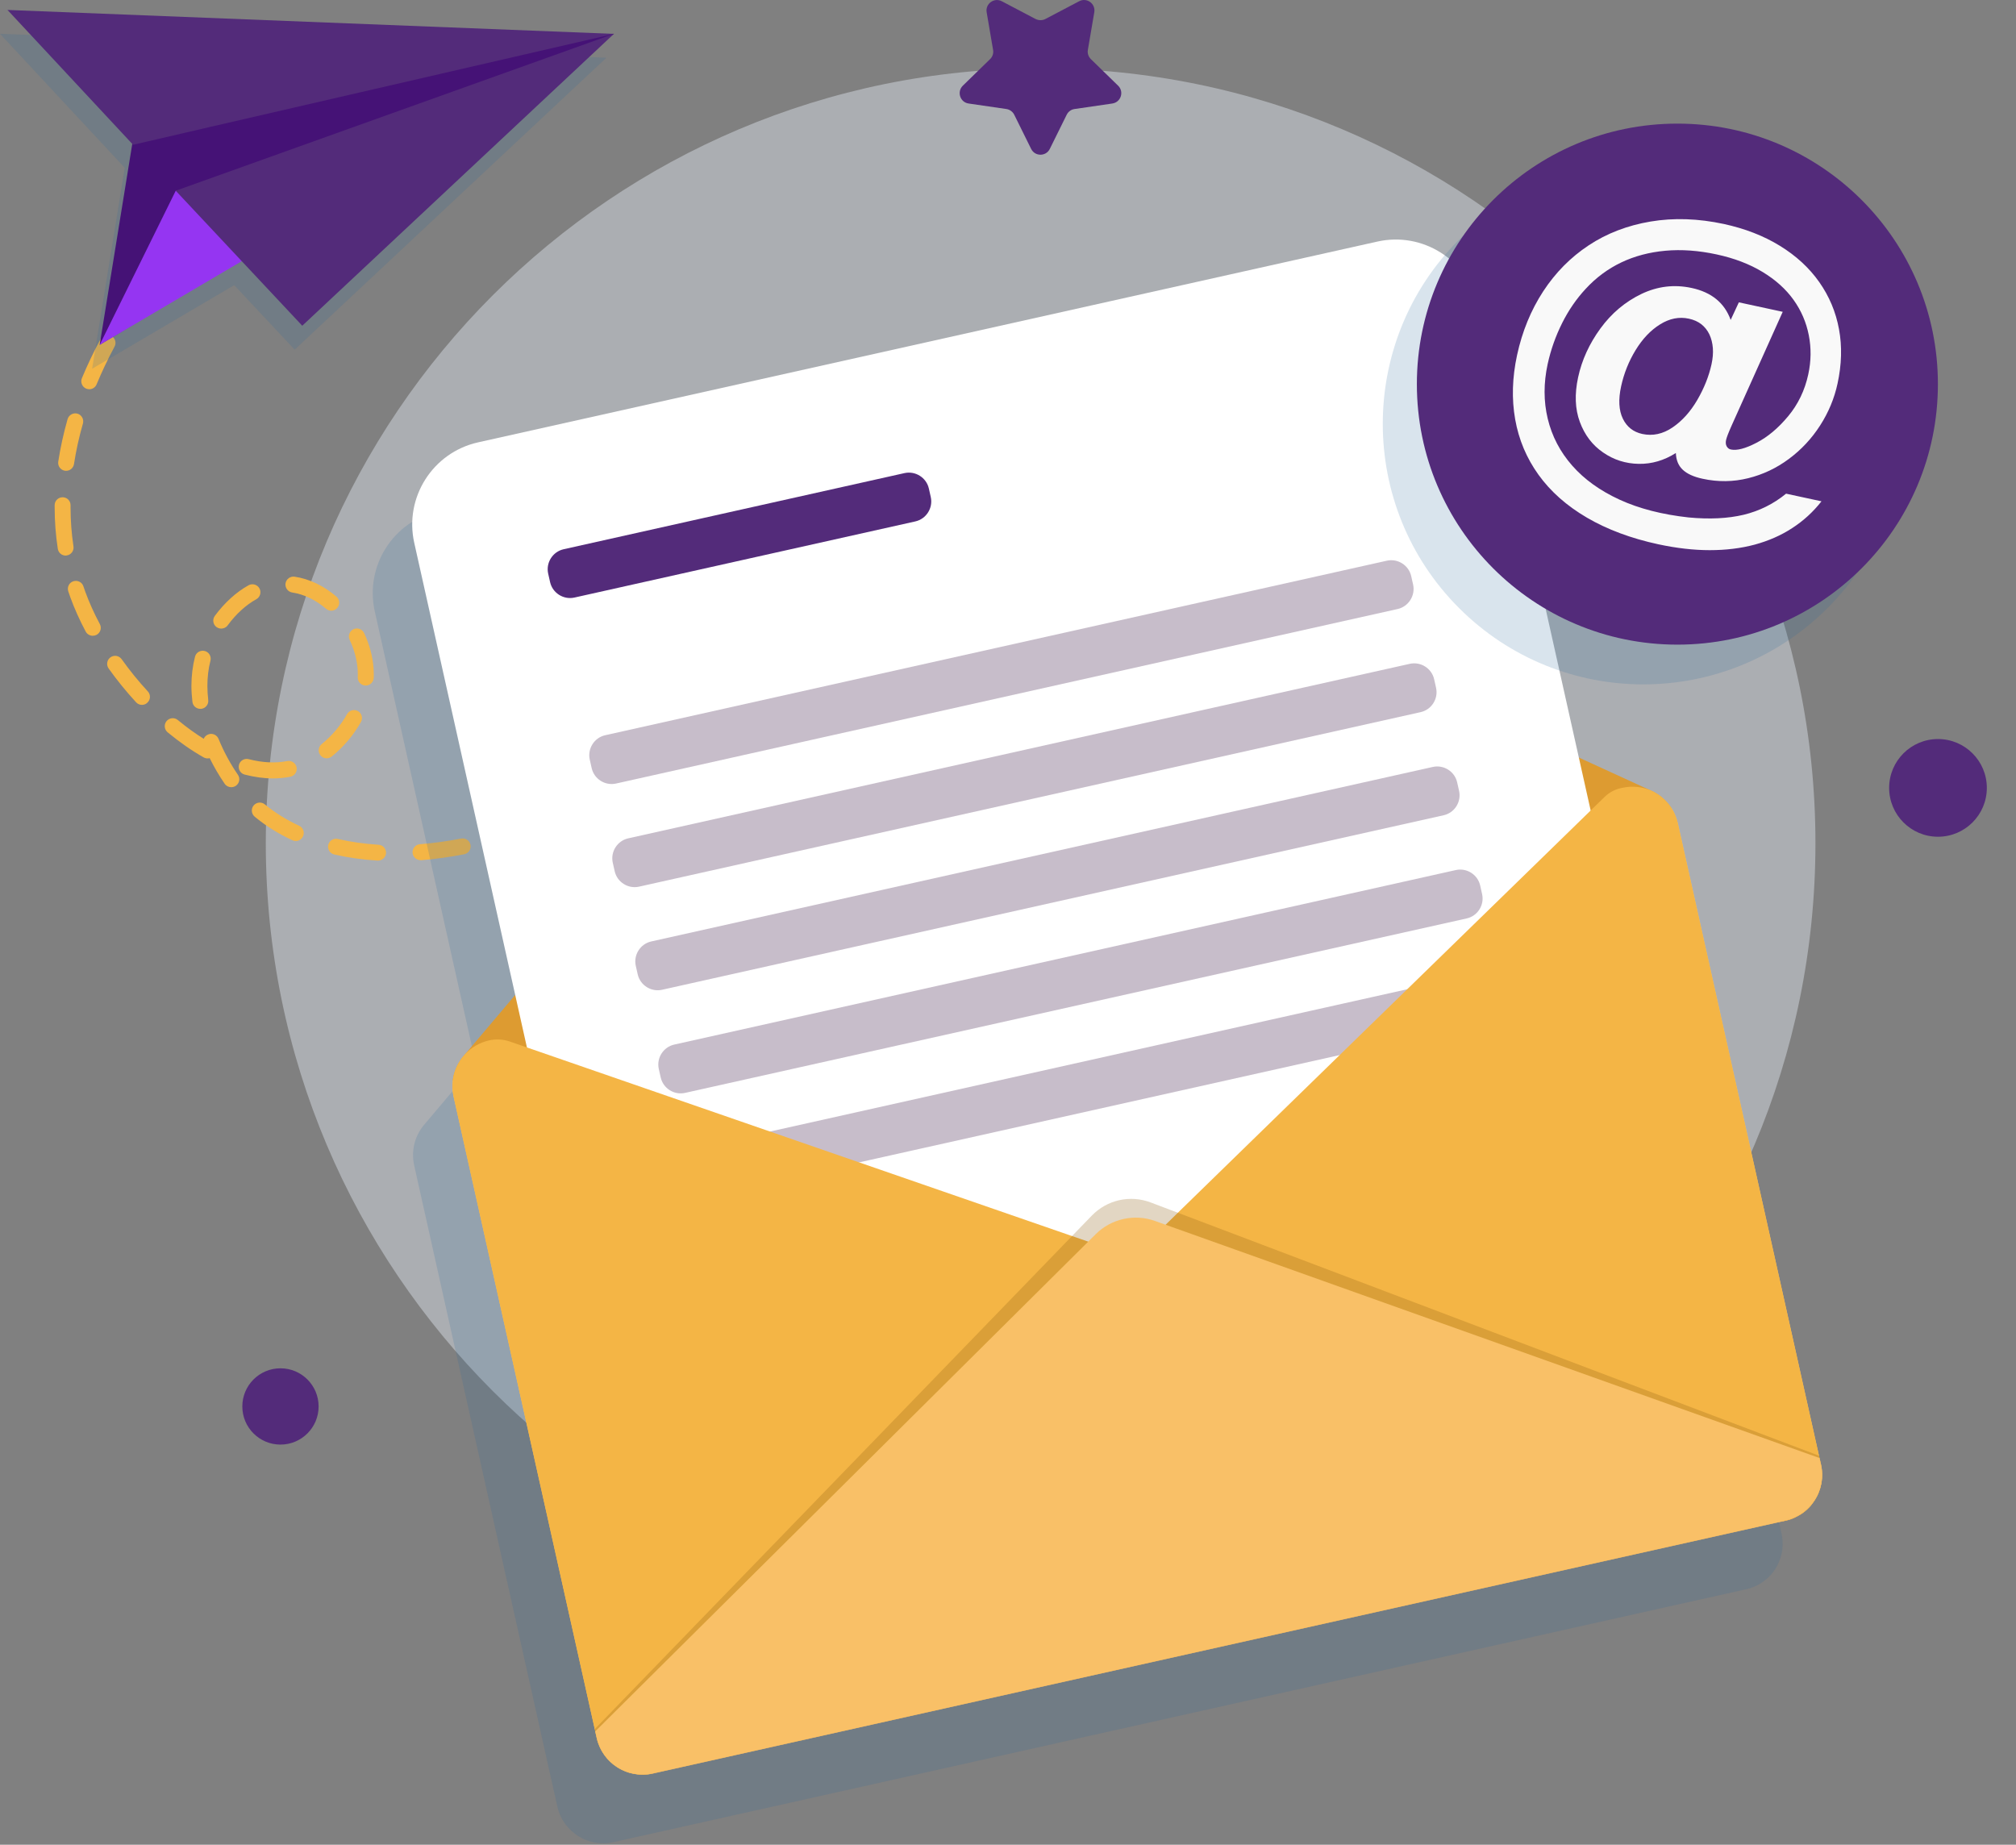
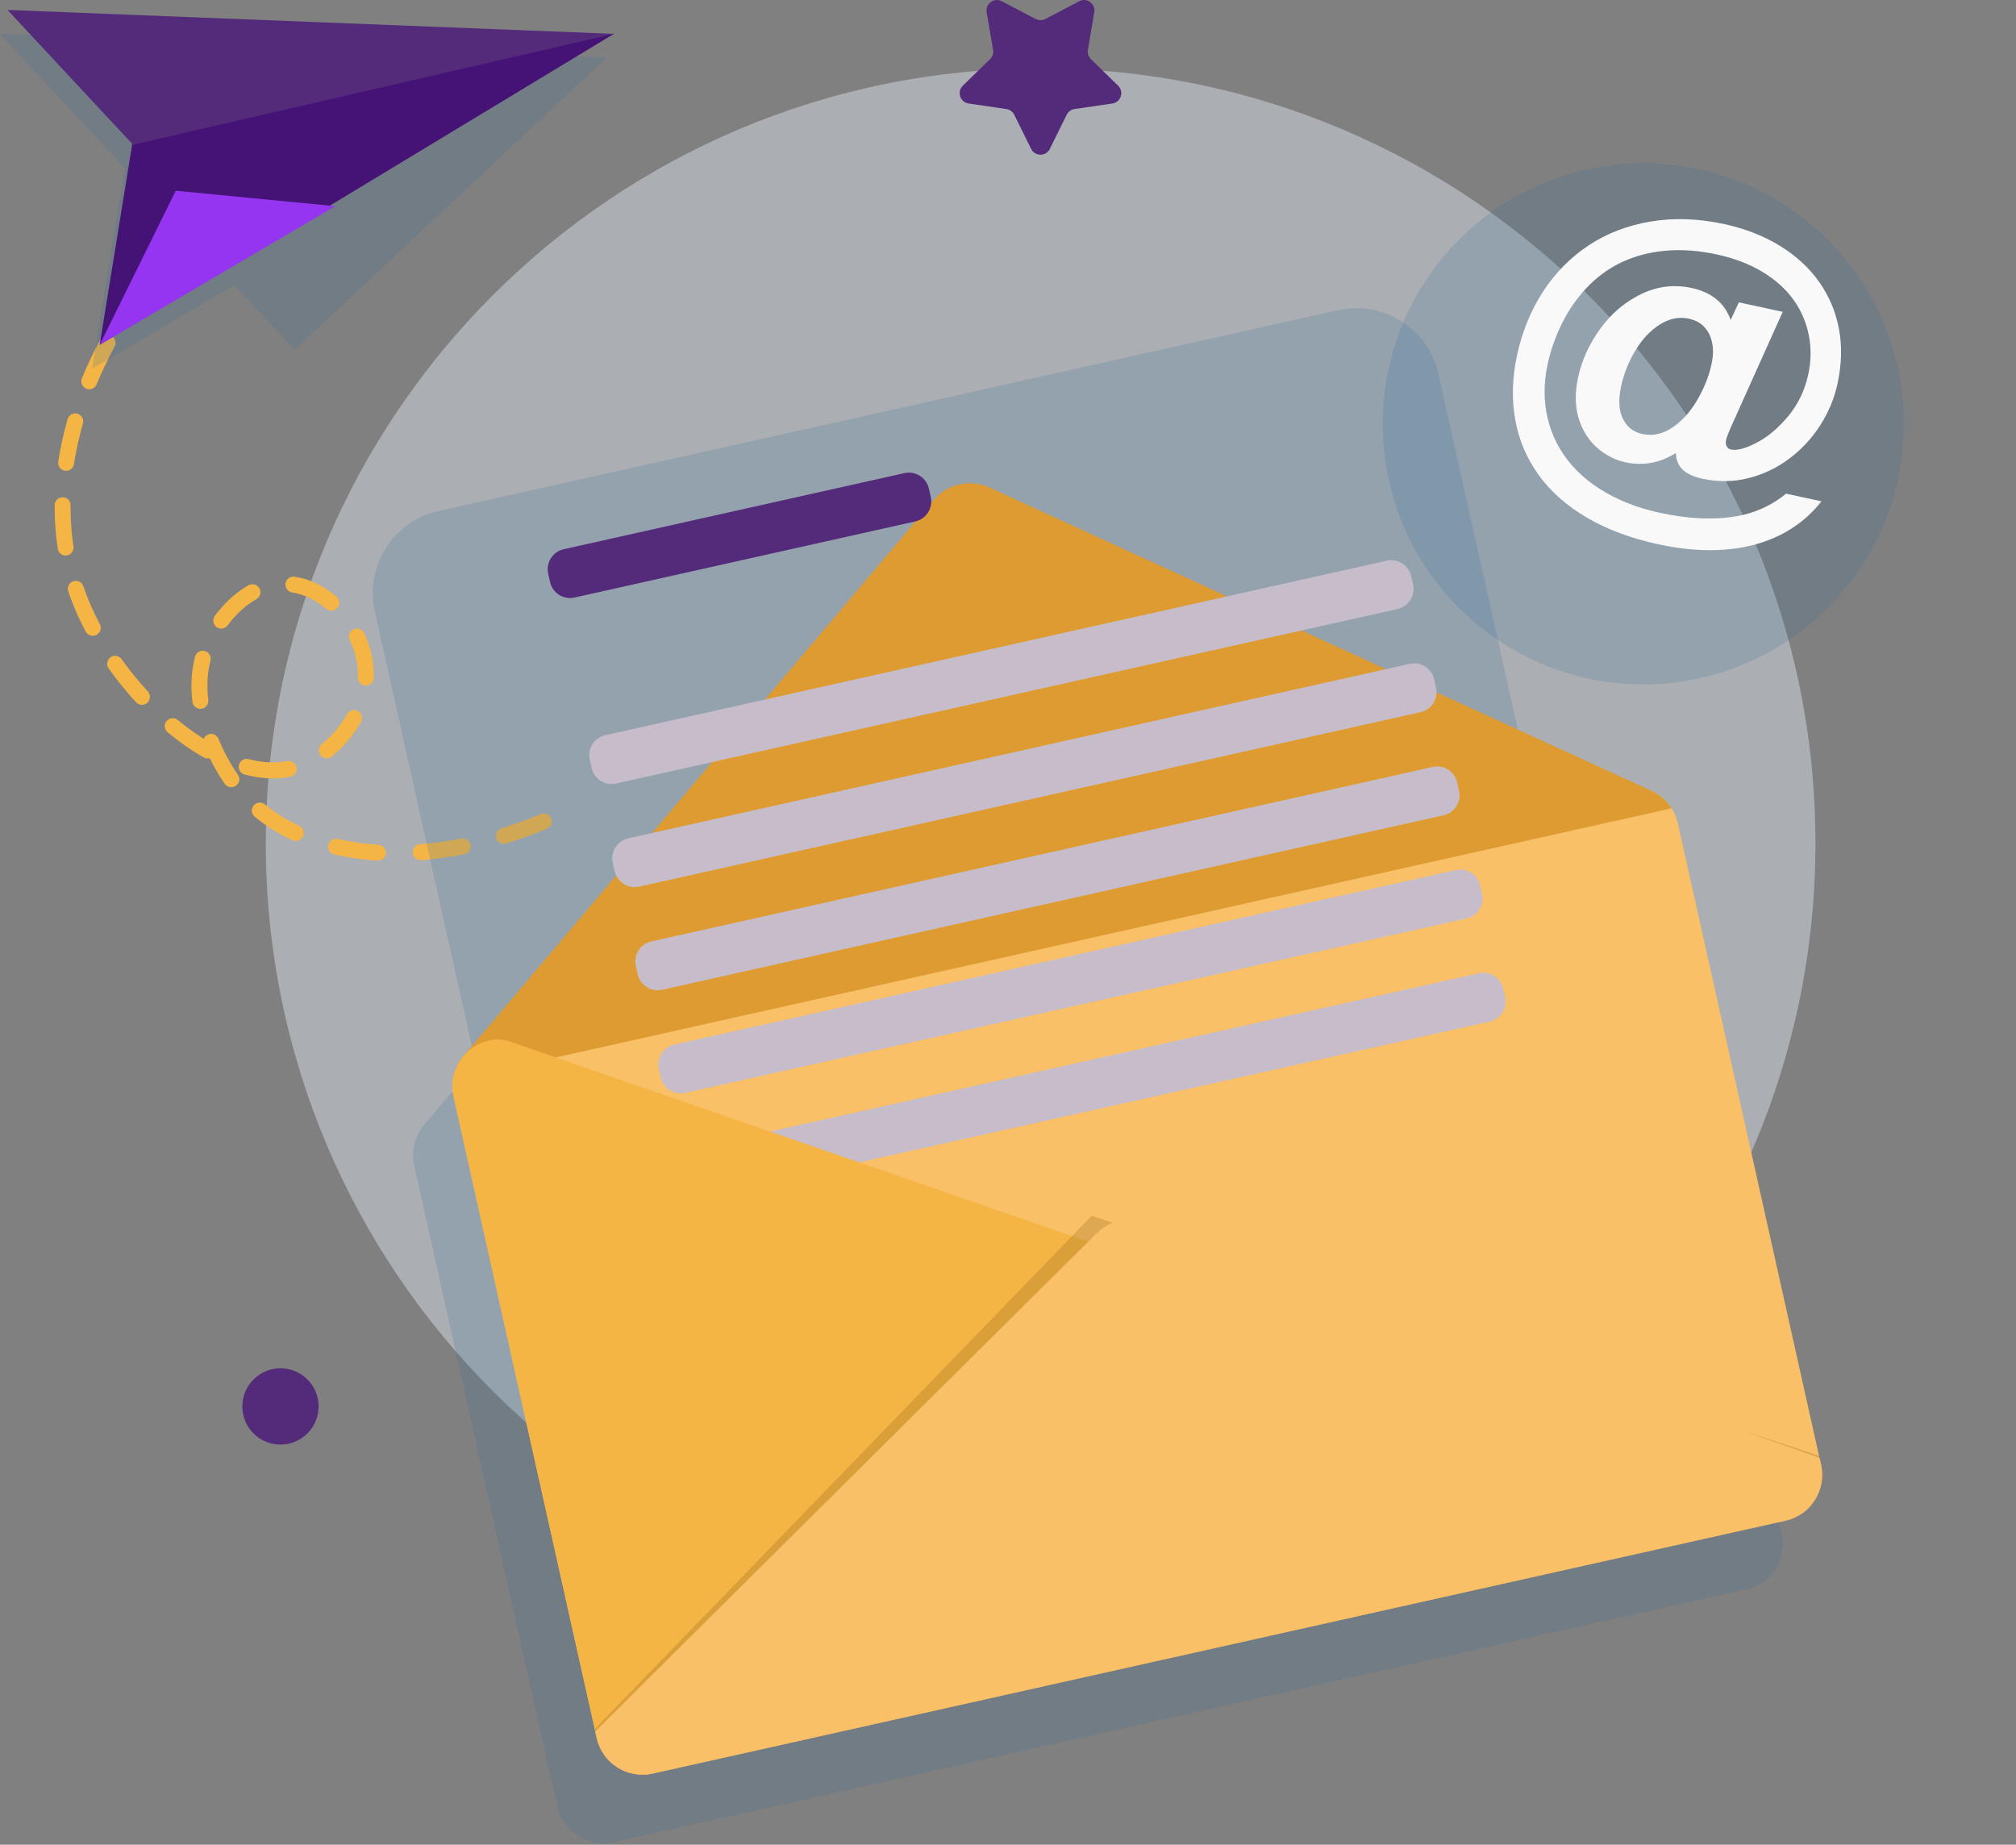
<svg xmlns="http://www.w3.org/2000/svg" width="259" height="237" viewBox="0 0 259 237" fill="none">
  <rect x="0" y="0" width="259" height="237" fill="#808080" stroke="none" />
  <path d="M36.032 185.594C38.739 185.594 40.933 183.4 40.933 180.694C40.933 177.987 38.739 175.793 36.032 175.793C33.326 175.793 31.132 177.987 31.132 180.694C31.132 183.4 33.326 185.594 36.032 185.594Z" fill="#532B7A" />
-   <path d="M248.978 107.5C252.443 107.5 255.253 104.69 255.253 101.224C255.253 97.758 252.443 94.949 248.978 94.949C245.512 94.949 242.702 97.758 242.702 101.224C242.702 104.69 245.512 107.5 248.978 107.5Z" fill="#532B7A" />
  <path opacity="0.4" d="M133.69 207.869C188.666 207.869 233.234 163.301 233.234 108.325C233.234 53.349 188.666 8.781 133.69 8.781C78.714 8.781 34.147 53.349 34.147 108.325C34.147 163.301 78.714 207.869 133.69 207.869Z" fill="#ECF3FE" />
  <path d="M48.564 110.564C48.545 110.564 48.525 110.564 48.505 110.564C46.571 110.446 44.695 110.181 42.937 109.778C42.387 109.651 42.043 109.101 42.171 108.551C42.299 108.001 42.849 107.657 43.399 107.785C45.049 108.168 46.816 108.413 48.633 108.531C49.203 108.561 49.625 109.052 49.596 109.611C49.556 110.142 49.105 110.564 48.564 110.564ZM54.025 110.505C53.494 110.505 53.043 110.093 53.003 109.562C52.964 109.003 53.386 108.502 53.946 108.462C55.675 108.325 57.452 108.079 59.24 107.736C59.809 107.628 60.33 107.991 60.448 108.541C60.556 109.101 60.192 109.631 59.642 109.749C57.786 110.112 55.92 110.368 54.113 110.515C54.074 110.505 54.054 110.505 54.025 110.505ZM64.729 108.423C64.287 108.423 63.885 108.138 63.747 107.696C63.58 107.156 63.885 106.587 64.425 106.42C66.104 105.899 67.803 105.28 69.463 104.583C69.993 104.367 70.583 104.613 70.808 105.133C71.025 105.654 70.779 106.253 70.258 106.469C68.53 107.196 66.772 107.834 65.034 108.364C64.926 108.403 64.828 108.423 64.729 108.423ZM37.997 108.05C37.85 108.05 37.703 108.02 37.565 107.952C35.778 107.127 34.148 106.105 32.724 104.927C32.291 104.564 32.223 103.925 32.586 103.483C32.949 103.051 33.588 102.982 34.03 103.346C35.326 104.416 36.799 105.33 38.429 106.086C38.94 106.321 39.166 106.93 38.93 107.441C38.753 107.834 38.38 108.05 37.997 108.05ZM29.709 101.136C29.384 101.136 29.06 100.979 28.864 100.694C28.157 99.663 27.499 98.543 26.939 97.404C26.684 97.473 26.409 97.444 26.163 97.306C24.621 96.432 23.06 95.342 21.538 94.085C21.105 93.721 21.037 93.083 21.4 92.641C21.764 92.209 22.402 92.14 22.844 92.504C23.944 93.417 25.063 94.222 26.173 94.919C26.271 94.674 26.468 94.468 26.743 94.36C27.263 94.144 27.862 94.399 28.078 94.929C28.726 96.52 29.581 98.111 30.563 99.535C30.887 99.997 30.769 100.635 30.298 100.959C30.111 101.077 29.915 101.136 29.709 101.136ZM35.071 100.007C33.912 100.007 32.694 99.84 31.437 99.516C30.887 99.378 30.563 98.818 30.7 98.268C30.838 97.718 31.398 97.394 31.948 97.532C33.725 97.993 35.404 98.072 36.897 97.777C37.457 97.669 37.987 98.033 38.105 98.583C38.213 99.142 37.85 99.673 37.3 99.791C36.593 99.928 35.837 100.007 35.071 100.007ZM41.965 97.424C41.67 97.424 41.366 97.296 41.169 97.041C40.816 96.599 40.885 95.96 41.327 95.597C42.652 94.527 43.772 93.201 44.587 91.747C44.862 91.256 45.49 91.08 45.981 91.355C46.473 91.629 46.649 92.258 46.374 92.749C45.441 94.428 44.145 95.96 42.613 97.198C42.417 97.345 42.191 97.424 41.965 97.424ZM25.731 91.07C25.22 91.07 24.778 90.687 24.72 90.166C24.641 89.479 24.592 88.791 24.592 88.124C24.592 86.827 24.749 85.56 25.053 84.372C25.191 83.822 25.751 83.498 26.301 83.635C26.851 83.773 27.175 84.333 27.037 84.883C26.772 85.914 26.644 87.004 26.644 88.124C26.644 88.713 26.684 89.322 26.752 89.931C26.821 90.49 26.419 91.001 25.859 91.07C25.81 91.07 25.77 91.07 25.731 91.07ZM18.238 90.559C17.963 90.559 17.688 90.451 17.482 90.225C16.224 88.86 15.036 87.397 13.956 85.884C13.632 85.423 13.73 84.784 14.192 84.451C14.653 84.117 15.292 84.225 15.626 84.686C16.657 86.13 17.786 87.525 18.994 88.831C19.377 89.243 19.348 89.891 18.935 90.274C18.739 90.471 18.483 90.559 18.238 90.559ZM46.983 88.074C46.973 88.074 46.954 88.074 46.944 88.074C46.374 88.055 45.942 87.574 45.962 87.014C45.972 86.896 45.972 86.778 45.972 86.66C45.972 86.454 45.962 86.248 45.952 86.032C45.864 84.775 45.51 83.449 44.921 82.202C44.685 81.691 44.901 81.082 45.412 80.837C45.923 80.601 46.532 80.817 46.777 81.328C47.474 82.811 47.897 84.382 47.995 85.894C48.014 86.15 48.024 86.405 48.024 86.66C48.024 86.808 48.024 86.955 48.014 87.092C47.985 87.642 47.523 88.074 46.983 88.074ZM11.913 81.681C11.55 81.681 11.196 81.485 11.01 81.141C10.224 79.658 9.556 78.175 9.026 76.712C8.938 76.466 8.849 76.221 8.771 75.975C8.594 75.435 8.879 74.856 9.419 74.679C9.959 74.502 10.538 74.787 10.715 75.327C10.794 75.553 10.872 75.779 10.951 76.005C11.452 77.38 12.08 78.784 12.827 80.178C13.092 80.679 12.905 81.298 12.404 81.563C12.237 81.642 12.07 81.681 11.913 81.681ZM28.422 80.758C28.206 80.758 28 80.689 27.813 80.561C27.361 80.228 27.263 79.589 27.597 79.128C28.854 77.429 30.357 76.064 31.938 75.19C32.429 74.915 33.057 75.101 33.332 75.592C33.607 76.083 33.421 76.712 32.93 76.987C31.594 77.723 30.327 78.882 29.247 80.346C29.05 80.62 28.736 80.758 28.422 80.758ZM42.564 78.46C42.328 78.46 42.093 78.381 41.896 78.214C40.56 77.075 39.058 76.348 37.545 76.123C36.986 76.034 36.603 75.514 36.681 74.954C36.77 74.394 37.29 74.011 37.85 74.09C39.745 74.374 41.602 75.258 43.222 76.653C43.654 77.016 43.703 77.664 43.33 78.097C43.143 78.332 42.858 78.46 42.564 78.46ZM8.437 71.379C7.936 71.379 7.504 71.016 7.425 70.505C7.16 68.777 7.022 66.989 7.022 65.192V64.897C7.022 64.338 7.484 63.886 8.044 63.886H8.054C8.623 63.886 9.075 64.357 9.065 64.917V65.192C9.065 66.881 9.193 68.57 9.438 70.191C9.527 70.751 9.144 71.271 8.584 71.359C8.545 71.369 8.486 71.379 8.437 71.379ZM8.496 60.488C8.446 60.488 8.388 60.488 8.338 60.478C7.779 60.39 7.396 59.869 7.484 59.309C7.759 57.512 8.162 55.676 8.682 53.849C8.839 53.309 9.409 52.995 9.949 53.142C10.489 53.299 10.803 53.869 10.656 54.409C10.155 56.147 9.772 57.895 9.507 59.614C9.429 60.124 8.996 60.488 8.496 60.488ZM11.471 50.009C11.344 50.009 11.206 49.98 11.078 49.931C10.558 49.714 10.303 49.115 10.519 48.595C11.216 46.916 12.021 45.226 12.915 43.567C13.18 43.066 13.799 42.879 14.3 43.154C14.8 43.419 14.987 44.048 14.712 44.539C13.858 46.13 13.082 47.76 12.414 49.371C12.257 49.764 11.874 50.009 11.471 50.009ZM16.637 40.395C16.441 40.395 16.244 40.336 16.067 40.227C15.596 39.913 15.468 39.275 15.783 38.803C16.794 37.281 17.894 35.779 19.053 34.315C19.407 33.873 20.045 33.795 20.497 34.148C20.939 34.502 21.017 35.15 20.663 35.592C19.544 37.006 18.474 38.46 17.501 39.933C17.295 40.237 16.961 40.395 16.637 40.395ZM23.423 31.85C23.168 31.85 22.922 31.762 22.726 31.575C22.313 31.192 22.294 30.544 22.677 30.132C23.6 29.15 24.572 28.158 25.564 27.205C25.977 26.812 26.625 26.832 27.008 27.235C27.401 27.647 27.381 28.295 26.978 28.678C26.006 29.602 25.063 30.564 24.17 31.517C23.973 31.733 23.698 31.85 23.423 31.85Z" fill="#F4B545" />
  <path opacity="0.18" d="M229.011 198.214C229.011 198.205 229.011 198.195 229.011 198.195C229.011 198.185 229.011 198.165 229.011 198.165C229.011 198.097 229.011 198.018 229.001 197.949C228.991 197.871 228.991 197.802 228.982 197.723C228.982 197.694 228.982 197.665 228.972 197.625C228.972 197.606 228.972 197.586 228.962 197.566C228.952 197.517 228.952 197.468 228.942 197.429C228.933 197.38 228.933 197.331 228.923 197.282C228.903 197.173 228.883 197.075 228.864 196.977L228.805 196.722L228.618 195.867L210.479 114.62C210.46 114.522 210.43 114.414 210.401 114.315C210.381 114.247 210.361 114.168 210.342 114.099C210.322 114.011 210.293 113.932 210.253 113.844C210.224 113.775 210.204 113.707 210.175 113.638C210.145 113.569 210.116 113.5 210.086 113.432C210.047 113.343 210.008 113.265 209.969 113.176C209.88 113.009 209.792 112.833 209.684 112.675C209.684 112.666 209.674 112.666 209.674 112.666C209.605 112.567 209.536 112.469 209.468 112.371C209.212 112.017 208.918 111.693 208.594 111.409C208.515 111.34 208.437 111.271 208.358 111.202C208.171 111.055 207.985 110.917 207.788 110.8C207.72 110.76 207.661 110.721 207.592 110.682C207.504 110.633 207.415 110.584 207.327 110.534C207.317 110.525 207.297 110.525 207.278 110.515L206.924 110.348C206.924 110.348 206.924 110.338 206.924 110.348L197.771 106.154L184.798 48.045C183.502 42.221 177.717 38.548 171.893 39.854L56.342 65.653C50.518 66.95 46.845 72.734 48.151 78.558L61.125 136.658L54.623 144.347L54.368 144.652C54.358 144.662 54.348 144.681 54.339 144.691C53.681 145.536 53.248 146.547 53.111 147.628C53.023 148.305 53.052 149.012 53.209 149.719L71.496 231.615L71.545 231.821L71.603 232.077C71.633 232.234 71.672 232.371 71.721 232.518C71.731 232.548 71.741 232.587 71.751 232.617C71.761 232.646 71.77 232.666 71.77 232.695C71.78 232.705 71.78 232.725 71.78 232.735C71.79 232.744 71.79 232.764 71.8 232.774C71.829 232.862 71.859 232.951 71.898 233.039C71.908 233.049 71.908 233.068 71.918 233.088C71.928 233.118 71.947 233.157 71.967 233.186C71.987 233.226 71.996 233.255 72.016 233.294C72.026 233.314 72.036 233.334 72.045 233.353C72.055 233.373 72.065 233.383 72.065 233.402C72.114 233.491 72.153 233.589 72.203 233.677C72.212 233.697 72.222 233.717 72.232 233.736C72.252 233.776 72.271 233.815 72.301 233.844C72.32 233.884 72.35 233.923 72.37 233.962C72.428 234.051 72.487 234.149 72.546 234.237L72.556 234.247C72.595 234.306 72.644 234.365 72.694 234.424C72.713 234.453 72.733 234.483 72.752 234.502C72.811 234.581 72.88 234.659 72.939 234.728C72.949 234.738 72.959 234.748 72.969 234.758C72.978 234.777 72.998 234.787 73.008 234.807C73.047 234.846 73.086 234.895 73.126 234.934C73.145 234.954 73.165 234.964 73.185 234.984C73.263 235.062 73.332 235.141 73.41 235.209C73.43 235.229 73.44 235.239 73.46 235.258C73.538 235.327 73.617 235.396 73.705 235.465C73.744 235.494 73.784 235.533 73.823 235.563C73.882 235.612 73.941 235.651 74 235.7C74.019 235.72 74.049 235.73 74.078 235.75C74.196 235.828 74.314 235.907 74.432 235.975C74.471 235.995 74.51 236.025 74.55 236.044C74.599 236.074 74.648 236.103 74.697 236.123C74.894 236.221 75.09 236.319 75.296 236.398C75.326 236.408 75.365 236.417 75.404 236.437C75.453 236.457 75.502 236.476 75.561 236.496C75.64 236.525 75.728 236.555 75.807 236.574C75.866 236.594 75.915 236.604 75.974 236.614C76.033 236.633 76.101 236.643 76.16 236.663C76.219 236.673 76.278 236.692 76.347 236.702C76.445 236.722 76.543 236.732 76.642 236.751C76.661 236.751 76.671 236.761 76.691 236.761C76.73 236.771 76.769 236.781 76.799 236.781C76.848 236.791 76.897 236.791 76.946 236.791C76.975 236.791 76.995 236.791 77.025 236.8H77.034C77.162 236.81 77.29 236.81 77.417 236.82C77.457 236.82 77.486 236.83 77.516 236.82C77.535 236.82 77.545 236.82 77.565 236.82C77.584 236.82 77.614 236.82 77.633 236.82C77.712 236.82 77.791 236.82 77.869 236.81C77.879 236.81 77.879 236.81 77.889 236.81C77.908 236.81 77.928 236.81 77.948 236.81C77.967 236.81 77.987 236.81 78.016 236.8C78.066 236.8 78.105 236.791 78.154 236.791C78.174 236.791 78.193 236.791 78.213 236.781C78.233 236.781 78.242 236.781 78.262 236.771C78.331 236.761 78.409 236.751 78.488 236.732C78.596 236.712 78.704 236.692 78.802 236.673L223.993 204.254L224.317 204.186C224.425 204.166 224.523 204.136 224.631 204.107C224.7 204.087 224.778 204.068 224.847 204.048C224.867 204.038 224.886 204.038 224.906 204.028C224.935 204.019 224.975 203.999 225.004 203.989C225.024 203.989 225.044 203.979 225.063 203.969C225.102 203.96 225.142 203.94 225.181 203.93C225.181 203.92 225.191 203.92 225.201 203.92C225.25 203.901 225.299 203.881 225.338 203.861C225.377 203.852 225.417 203.832 225.456 203.812C225.466 203.812 225.466 203.803 225.476 203.803C225.525 203.783 225.574 203.753 225.633 203.734C225.751 203.675 225.859 203.626 225.967 203.557C225.967 203.557 225.976 203.557 225.976 203.547C226.006 203.528 226.026 203.518 226.055 203.498C226.085 203.478 226.124 203.459 226.153 203.439C226.173 203.429 226.193 203.419 226.212 203.41C226.232 203.4 226.242 203.39 226.261 203.38C226.291 203.361 226.31 203.341 226.34 203.321C226.576 203.164 226.792 202.997 226.998 202.82C227.008 202.82 227.008 202.811 227.017 202.811C227.047 202.781 227.086 202.752 227.116 202.722C227.145 202.693 227.175 202.663 227.204 202.634C227.243 202.604 227.283 202.565 227.312 202.526C227.332 202.516 227.342 202.496 227.361 202.477C227.381 202.457 227.391 202.437 227.41 202.428C227.469 202.369 227.518 202.31 227.577 202.251C227.587 202.241 227.587 202.231 227.597 202.221C227.636 202.182 227.666 202.133 227.695 202.094C227.725 202.054 227.754 202.015 227.793 201.976C227.803 201.956 227.813 201.946 227.823 201.937C227.833 201.927 227.842 201.907 227.852 201.897C227.882 201.858 227.911 201.809 227.941 201.77C227.97 201.74 227.99 201.701 228.009 201.671C228.029 201.642 228.049 201.612 228.068 201.583C228.088 201.554 228.108 201.524 228.127 201.485C228.167 201.426 228.206 201.367 228.235 201.298C228.275 201.239 228.304 201.171 228.343 201.102C228.363 201.062 228.383 201.023 228.402 200.984C228.451 200.886 228.5 200.778 228.55 200.67C228.569 200.621 228.579 200.581 228.599 200.532C228.608 200.503 228.618 200.473 228.628 200.444C228.658 200.375 228.687 200.306 228.707 200.228C228.726 200.179 228.736 200.139 228.756 200.09C228.766 200.041 228.785 200.002 228.795 199.953C228.805 199.904 228.824 199.855 228.834 199.805C228.874 199.668 228.903 199.521 228.933 199.383C228.933 199.373 228.933 199.354 228.942 199.344C228.942 199.295 228.952 199.246 228.962 199.197C228.972 199.147 228.982 199.089 228.982 199.03C228.982 199.02 228.982 199.02 228.982 199.01C228.991 198.961 228.991 198.912 228.991 198.872C228.991 198.833 229.001 198.784 229.001 198.745C229.001 198.725 229.001 198.706 229.011 198.686C229.011 198.676 229.011 198.656 229.011 198.647C229.011 198.588 229.021 198.519 229.021 198.45C229.021 198.411 229.021 198.381 229.021 198.342C229.021 198.323 229.021 198.303 229.021 198.283C229.011 198.264 229.011 198.244 229.011 198.214Z" fill="#306C9E" />
  <path d="M215.556 105.781L233.941 188.148C233.96 188.246 233.98 188.354 234 188.453C234.009 188.502 234.019 188.551 234.019 188.6C234.029 188.639 234.039 188.688 234.039 188.737C234.039 188.757 234.039 188.777 234.049 188.796C234.049 188.836 234.049 188.865 234.059 188.895C234.068 188.963 234.068 189.042 234.078 189.12C234.088 189.189 234.088 189.268 234.088 189.336C234.088 189.376 234.088 189.405 234.088 189.445C234.098 189.464 234.098 189.494 234.088 189.523C234.088 189.562 234.088 189.592 234.088 189.631C234.088 189.7 234.078 189.759 234.078 189.828C234.078 189.837 234.078 189.857 234.078 189.867C234.068 189.975 234.059 190.093 234.049 190.201C234.049 190.201 234.049 190.211 234.049 190.22C234.039 190.279 234.039 190.338 234.029 190.387C234.019 190.436 234.009 190.486 234.009 190.535C234.009 190.554 234 190.564 234 190.574C233.97 190.711 233.941 190.859 233.901 190.996C233.892 191.035 233.882 191.094 233.862 191.144C233.852 191.193 233.833 191.232 233.823 191.281C233.803 191.32 233.793 191.369 233.774 191.418C233.744 191.507 233.705 191.605 233.676 191.693C233.656 191.752 233.626 191.802 233.617 191.86C233.558 191.988 233.509 192.106 233.44 192.224C233.391 192.312 233.351 192.401 233.302 192.479C233.253 192.568 233.204 192.646 233.155 192.725C233.135 192.764 233.106 192.803 233.077 192.843C233.057 192.882 233.027 192.911 233.008 192.941C232.978 192.98 232.949 193.019 232.919 193.068C232.91 193.078 232.9 193.088 232.89 193.108C232.821 193.206 232.743 193.304 232.664 193.402C232.654 193.412 232.644 193.422 232.644 193.432C232.576 193.501 232.517 193.579 232.448 193.648C232.428 193.677 232.409 193.697 232.379 193.717C232.34 193.756 232.31 193.795 232.271 193.825C232.242 193.854 232.212 193.884 232.183 193.913C232.153 193.942 232.114 193.982 232.085 194.001C231.849 194.217 231.603 194.404 231.328 194.571C231.309 194.581 231.299 194.591 231.279 194.6C231.26 194.61 231.24 194.62 231.22 194.63C231.161 194.669 231.093 194.708 231.034 194.738C230.926 194.807 230.808 194.856 230.7 194.915C230.641 194.944 230.582 194.974 230.523 195.003C230.484 195.023 230.445 195.033 230.405 195.052C230.356 195.072 230.307 195.091 230.268 195.111C230.258 195.111 230.258 195.111 230.248 195.121C230.209 195.131 230.17 195.15 230.13 195.16C230.111 195.16 230.091 195.17 230.071 195.18C230.042 195.19 230.003 195.209 229.973 195.219C229.953 195.219 229.934 195.229 229.914 195.239C229.845 195.258 229.767 195.278 229.698 195.298C229.59 195.327 229.492 195.357 229.384 195.376L83.869 227.863C83.761 227.883 83.663 227.903 83.555 227.922C83.486 227.932 83.408 227.942 83.329 227.962C83.251 227.971 83.162 227.981 83.084 227.991C83.034 228.001 82.985 228.001 82.936 228.001C82.818 228.011 82.701 228.011 82.583 228.011C82.543 228.011 82.514 228.011 82.484 228.011C82.357 228.011 82.229 228.011 82.102 227.991C82.023 227.981 81.954 227.981 81.885 227.971C81.542 227.932 81.198 227.863 80.874 227.775C80.795 227.746 80.707 227.726 80.628 227.696C80.54 227.667 80.442 227.628 80.353 227.598C79.813 227.382 79.303 227.097 78.841 226.734C78.733 226.655 78.625 226.567 78.527 226.469C78.183 226.164 77.879 225.821 77.613 225.438C77.555 225.349 77.496 225.251 77.437 225.163C77.378 225.074 77.329 224.976 77.27 224.878C77.221 224.78 77.162 224.681 77.122 224.583C77.073 224.485 77.034 224.397 76.995 224.298C76.985 224.289 76.985 224.269 76.975 224.249C76.936 224.161 76.906 224.063 76.867 223.965C76.857 223.965 76.857 223.955 76.857 223.945C76.828 223.866 76.808 223.798 76.788 223.729C76.739 223.582 76.7 223.434 76.671 223.287L58.286 140.92C58.129 140.213 58.099 139.506 58.188 138.828C58.325 137.748 58.758 136.736 59.416 135.892C59.425 135.882 59.435 135.872 59.445 135.852L59.7 135.548C60.506 134.654 61.596 133.987 62.863 133.702L208.348 101.205C208.495 101.175 208.633 101.146 208.77 101.126C208.79 101.116 208.819 101.116 208.849 101.116C208.986 101.097 209.124 101.077 209.261 101.067C209.291 101.067 209.33 101.067 209.359 101.057C209.477 101.048 209.595 101.048 209.713 101.057C209.742 101.057 209.772 101.057 209.801 101.057C209.949 101.057 210.086 101.067 210.233 101.077C210.371 101.087 210.508 101.107 210.636 101.126C210.823 101.156 211.009 101.195 211.186 101.244C211.284 101.264 211.392 101.293 211.481 101.323C211.657 101.372 211.824 101.44 211.981 101.509C211.981 101.499 211.981 101.509 211.981 101.509L212.335 101.676C212.355 101.686 212.364 101.686 212.384 101.696C212.482 101.735 212.561 101.794 212.649 101.843C212.718 101.882 212.777 101.922 212.846 101.961C213.042 102.079 213.229 102.216 213.415 102.364C213.504 102.432 213.582 102.501 213.651 102.57C213.975 102.855 214.27 103.169 214.525 103.532C214.594 103.63 214.663 103.729 214.731 103.827L214.741 103.837C214.849 103.994 214.938 104.171 215.026 104.338C215.065 104.426 215.104 104.505 215.144 104.593C215.173 104.662 215.203 104.721 215.232 104.799C215.262 104.868 215.291 104.937 215.311 105.005C215.34 105.084 215.37 105.172 215.399 105.261C215.429 105.329 215.448 105.408 215.458 105.477C215.507 105.575 215.537 105.683 215.556 105.781Z" fill="#F9C067" />
  <path d="M214.76 103.846L58.168 138.808C58.306 137.728 58.738 136.717 59.396 135.872C59.405 135.862 59.415 135.852 59.425 135.833L59.68 135.528L119.931 64.259C121.699 62.157 124.655 61.499 127.149 62.648L211.991 101.519C211.991 101.509 211.991 101.519 211.991 101.519L212.345 101.686C212.364 101.696 212.374 101.696 212.394 101.705C212.492 101.745 212.57 101.804 212.659 101.853C212.728 101.892 212.786 101.931 212.855 101.971C213.052 102.088 213.238 102.226 213.425 102.373C213.513 102.442 213.592 102.511 213.661 102.579C213.985 102.864 214.279 103.179 214.535 103.542C214.603 103.64 214.672 103.738 214.741 103.837C214.751 103.837 214.76 103.846 214.76 103.846Z" fill="#DD9B31" />
-   <path d="M217.55 163.213L80.904 193.726L53.219 69.739C51.922 63.915 55.586 58.141 61.409 56.834L176.961 31.035C182.784 29.739 188.559 33.402 189.865 39.226L217.55 163.213Z" fill="white" />
  <path d="M179.553 78.244L79.145 100.665C77.741 100.979 76.327 100.085 76.013 98.681L75.767 97.591C75.453 96.186 76.347 94.772 77.751 94.458L178.168 72.037C179.573 71.723 180.987 72.617 181.301 74.021L181.547 75.111C181.851 76.515 180.958 77.93 179.553 78.244Z" fill="#C7BDCA" />
  <path d="M182.51 91.492L82.102 113.913C80.698 114.227 79.284 113.334 78.97 111.929L78.724 110.839C78.41 109.435 79.303 108.02 80.708 107.706L181.116 85.285C182.52 84.971 183.934 85.865 184.248 87.269L184.494 88.359C184.808 89.773 183.915 91.178 182.51 91.492Z" fill="#C7BDCA" />
  <path d="M185.467 104.74L85.059 127.161C83.655 127.475 82.241 126.582 81.927 125.177L81.681 124.087C81.367 122.683 82.26 121.269 83.665 120.954L184.073 98.534C185.477 98.219 186.891 99.113 187.205 100.517L187.451 101.607C187.765 103.022 186.872 104.426 185.467 104.74Z" fill="#C7BDCA" />
  <path d="M188.422 117.998L88.014 140.409C86.61 140.724 85.196 139.83 84.882 138.425L84.636 137.335C84.322 135.931 85.216 134.517 86.62 134.203L187.028 111.782C188.432 111.467 189.846 112.361 190.161 113.765L190.406 114.856C190.73 116.27 189.836 117.684 188.422 117.998Z" fill="#C7BDCA" />
  <path d="M191.388 131.246L90.98 153.667C89.576 153.981 88.162 153.088 87.847 151.683L87.602 150.593C87.288 149.189 88.181 147.775 89.586 147.46L189.994 125.039C191.398 124.725 192.812 125.619 193.126 127.023L193.372 128.113C193.686 129.527 192.792 130.932 191.388 131.246Z" fill="#C7BDCA" />
  <path d="M117.594 66.989L73.804 76.77C72.399 77.085 70.985 76.191 70.671 74.787L70.425 73.697C70.111 72.292 71.005 70.878 72.409 70.564L116.2 60.782C117.604 60.468 119.019 61.362 119.333 62.766L119.578 63.856C119.893 65.261 118.999 66.675 117.594 66.989Z" fill="#532B7A" />
  <path d="M146.605 166.729C146.428 167.034 146.212 167.318 145.947 167.583L84.184 227.765L83.859 227.834C83.26 227.971 82.671 228.011 82.092 227.962C82.013 227.952 81.925 227.952 81.856 227.942C80.845 227.824 79.882 227.451 79.067 226.872C78.988 226.822 78.91 226.764 78.831 226.695C78.605 226.518 78.389 226.322 78.183 226.115C78.114 226.047 78.055 225.978 77.987 225.899C77.928 225.821 77.859 225.752 77.8 225.673C77.26 224.986 76.857 224.171 76.651 223.248L58.267 140.881C58.109 140.174 58.08 139.467 58.168 138.789C58.306 137.709 58.738 136.697 59.396 135.853C59.406 135.843 59.416 135.833 59.425 135.813L59.681 135.509C60.486 134.615 61.576 133.947 62.843 133.662C63.727 133.466 64.64 133.515 65.495 133.81L71.348 135.833L137.304 158.656L139.789 159.511L144.523 161.151C144.876 161.269 145.2 161.445 145.485 161.642C147.086 162.811 147.577 165.03 146.605 166.729Z" fill="#F4B545" />
-   <path d="M215.556 105.781L233.94 188.148C233.96 188.247 233.98 188.355 233.999 188.453C234.009 188.502 234.019 188.551 234.019 188.6C234.029 188.639 234.039 188.689 234.039 188.738C234.039 188.757 234.039 188.777 234.049 188.797C234.049 188.836 234.049 188.865 234.058 188.895C234.068 188.963 234.068 189.042 234.078 189.121C234.088 189.189 234.088 189.268 234.088 189.337C234.088 189.346 234.088 189.366 234.088 189.376C234.088 189.396 234.088 189.425 234.088 189.445C234.098 189.464 234.098 189.494 234.088 189.523C234.088 189.563 234.088 189.592 234.088 189.631C234.088 189.7 234.088 189.759 234.078 189.828C234.078 189.838 234.078 189.857 234.078 189.867C234.068 189.975 234.058 190.093 234.049 190.201C234.049 190.201 234.049 190.211 234.049 190.221C234.039 190.279 234.039 190.329 234.029 190.388C234.029 190.437 234.019 190.476 234.009 190.535C234.009 190.545 234.009 190.564 233.999 190.574C233.97 190.712 233.94 190.859 233.901 190.996C233.891 191.036 233.882 191.095 233.862 191.144C233.852 191.193 233.832 191.232 233.823 191.281C233.803 191.32 233.793 191.37 233.774 191.419C233.744 191.507 233.705 191.605 233.675 191.694C233.656 191.753 233.626 191.802 233.616 191.861C233.557 191.988 233.499 192.106 233.44 192.224C233.391 192.312 233.351 192.401 233.302 192.479C233.253 192.568 233.204 192.646 233.155 192.725C233.135 192.764 233.106 192.803 233.076 192.843C233.057 192.882 233.027 192.911 233.007 192.941C232.978 192.98 232.949 193.019 232.919 193.069C232.909 193.078 232.899 193.088 232.89 193.108C232.821 193.206 232.742 193.304 232.664 193.402C232.654 193.412 232.644 193.422 232.644 193.432C232.575 193.501 232.516 193.579 232.448 193.648C232.428 193.677 232.408 193.697 232.379 193.717C232.34 193.756 232.31 193.795 232.271 193.825C232.241 193.854 232.212 193.884 232.183 193.913C232.153 193.943 232.114 193.982 232.084 194.002C231.849 194.218 231.603 194.404 231.328 194.571C231.309 194.581 231.289 194.591 231.279 194.601C231.259 194.61 231.24 194.62 231.22 194.63C231.161 194.669 231.092 194.709 231.034 194.738C230.925 194.807 230.808 194.856 230.7 194.915C230.641 194.944 230.582 194.974 230.523 195.003C230.484 195.023 230.444 195.033 230.405 195.052C230.356 195.072 230.307 195.092 230.267 195.111H230.258C230.218 195.121 230.179 195.141 230.14 195.16C230.12 195.16 230.101 195.17 230.081 195.18C230.051 195.19 230.012 195.2 229.983 195.219C229.963 195.219 229.943 195.229 229.924 195.239C229.855 195.259 229.776 195.278 229.708 195.298C229.6 195.327 229.501 195.357 229.393 195.376L229.069 195.445L147.576 167.24C147.223 167.122 146.899 166.945 146.624 166.749C145.013 165.619 144.512 163.41 145.494 161.701C145.661 161.406 145.887 161.112 146.152 160.856L149.737 157.36L151.613 155.524L201.601 106.813L206.138 102.393C206.717 101.824 207.444 101.431 208.239 101.254L208.377 101.225C208.524 101.195 208.662 101.166 208.799 101.146C208.819 101.136 208.848 101.136 208.878 101.136C209.015 101.117 209.153 101.097 209.29 101.087C209.32 101.087 209.359 101.087 209.388 101.077C209.506 101.067 209.624 101.067 209.742 101.077C209.772 101.077 209.801 101.077 209.83 101.077C209.978 101.077 210.115 101.087 210.263 101.097C210.4 101.107 210.538 101.126 210.665 101.146C210.852 101.175 211.038 101.215 211.215 101.264C211.313 101.283 211.421 101.313 211.51 101.342C211.687 101.392 211.854 101.46 212.011 101.529C212.011 101.519 212.011 101.529 212.011 101.529L212.364 101.696C212.384 101.706 212.394 101.706 212.413 101.716C212.512 101.755 212.59 101.814 212.678 101.863C212.747 101.902 212.806 101.941 212.875 101.981C213.071 102.099 213.258 102.236 213.444 102.383C213.533 102.452 213.611 102.521 213.68 102.59C214.004 102.874 214.299 103.189 214.554 103.552C214.623 103.65 214.692 103.749 214.76 103.847L214.77 103.857C214.878 104.014 214.967 104.19 215.055 104.357C215.094 104.446 215.134 104.524 215.173 104.613C215.202 104.681 215.232 104.74 215.261 104.819C215.291 104.888 215.32 104.956 215.34 105.025C215.369 105.104 215.399 105.192 215.428 105.281C215.458 105.349 215.477 105.428 215.487 105.497C215.507 105.575 215.536 105.683 215.556 105.781Z" fill="#F4B545" />
-   <path opacity="0.25" d="M233.706 187.029L233.892 187.883C234.649 191.281 232.626 194.62 229.375 195.347L83.86 227.834C80.609 228.561 77.349 226.4 76.593 223.002L76.406 222.148L140.251 156.192C142.235 154.139 145.191 153.481 147.852 154.493L233.706 187.029Z" fill="#8E5F13" />
+   <path opacity="0.25" d="M233.706 187.029L233.892 187.883C234.649 191.281 232.626 194.62 229.375 195.347L83.86 227.834C80.609 228.561 77.349 226.4 76.593 223.002L76.406 222.148L140.251 156.192L233.706 187.029Z" fill="#8E5F13" />
  <path d="M233.765 187.323L233.952 188.148C234.679 191.399 232.626 194.63 229.375 195.357L83.861 227.844C80.61 228.57 77.379 226.518 76.652 223.267L76.466 222.442L140.772 158.558C142.766 156.574 145.732 155.916 148.374 156.859L233.765 187.323Z" fill="#F9C067" />
  <path opacity="0.18" d="M234.783 78.123C247.854 65.053 247.854 43.862 234.783 30.791C221.713 17.721 200.522 17.721 187.451 30.791C174.381 43.862 174.381 65.053 187.451 78.123C200.522 91.194 221.713 91.194 234.783 78.123Z" fill="#306C9E" />
-   <path d="M215.498 82.82C233.982 82.82 248.967 67.836 248.967 49.351C248.967 30.866 233.982 15.882 215.498 15.882C197.013 15.882 182.028 30.866 182.028 49.351C182.028 67.836 197.013 82.82 215.498 82.82Z" fill="#532B7A" />
  <path d="M222.343 41.102L223.394 38.843L229.031 40.061L222.471 54.664C222.058 55.587 221.823 56.206 221.754 56.52C221.685 56.844 221.705 57.119 221.832 57.345C221.96 57.561 222.127 57.699 222.363 57.748C223.129 57.915 224.229 57.63 225.663 56.884C227.096 56.147 228.452 55.008 229.728 53.476C231.005 51.944 231.869 50.147 232.311 48.104C232.684 46.395 232.704 44.716 232.38 43.066C232.056 41.416 231.408 39.903 230.426 38.529C229.444 37.154 228.118 35.956 226.448 34.944C224.779 33.932 222.815 33.176 220.536 32.685C218.218 32.184 216.019 32.027 213.956 32.214C211.894 32.4 209.998 32.901 208.29 33.716C206.581 34.532 205.049 35.661 203.713 37.114C202.535 38.381 201.523 39.844 200.688 41.514C199.854 43.184 199.235 44.932 198.832 46.768C198.302 49.214 198.302 51.561 198.842 53.8C199.382 56.039 200.423 58.042 201.985 59.82C203.546 61.597 205.579 63.051 208.083 64.2C210.588 65.349 213.544 66.105 216.932 66.478C219.633 66.734 221.99 66.616 224.013 66.135C226.036 65.644 227.853 64.74 229.463 63.424L234.01 64.406C232.94 65.771 231.683 66.92 230.239 67.853C228.795 68.796 227.185 69.493 225.417 69.975C223.649 70.446 221.724 70.682 219.652 70.682C217.58 70.682 215.38 70.426 213.043 69.926C209.537 69.169 206.492 68.03 203.88 66.508C201.278 64.986 199.205 63.149 197.664 61.008C196.122 58.867 195.12 56.491 194.658 53.878C194.197 51.266 194.275 48.506 194.904 45.609C195.562 42.575 196.681 39.854 198.253 37.438C199.834 35.023 201.788 33.048 204.106 31.517C206.424 29.984 209.075 28.963 212.051 28.462C215.027 27.961 218.169 28.069 221.469 28.776C224.17 29.366 226.566 30.289 228.658 31.575C230.74 32.852 232.429 34.404 233.716 36.23C235.002 38.057 235.857 40.08 236.259 42.29C236.672 44.5 236.603 46.827 236.073 49.282C235.66 51.188 234.914 52.985 233.833 54.664C232.753 56.343 231.418 57.777 229.827 58.956C228.236 60.144 226.488 60.969 224.582 61.44C222.677 61.912 220.733 61.941 218.739 61.509C217.59 61.264 216.735 60.871 216.176 60.34C215.616 59.81 215.331 59.093 215.302 58.2C213.799 59.152 212.208 59.624 210.529 59.594C208.849 59.565 207.327 59.083 205.952 58.131C204.577 57.188 203.585 55.882 202.967 54.212C202.348 52.543 202.279 50.638 202.741 48.487C203.222 46.248 204.185 44.156 205.609 42.202C207.033 40.247 208.79 38.774 210.863 37.772C212.935 36.78 215.086 36.515 217.325 36.996C219.888 37.546 221.558 38.921 222.343 41.102ZM208.27 49.626C207.897 51.335 207.975 52.72 208.486 53.78C208.997 54.841 209.831 55.499 210.99 55.754C212.326 56.039 213.622 55.764 214.87 54.919C216.117 54.075 217.177 52.886 218.061 51.374C218.935 49.862 219.544 48.34 219.878 46.817C220.045 46.061 220.104 45.364 220.055 44.725C220.006 44.087 219.858 43.498 219.613 42.968C219.358 42.437 219.014 42.005 218.582 41.661C218.14 41.318 217.61 41.082 216.981 40.944C215.724 40.669 214.496 40.915 213.279 41.671C212.061 42.427 211.02 43.527 210.136 44.971C209.252 46.415 208.633 47.966 208.27 49.626Z" fill="#F9F9F9" />
  <path opacity="0.18" d="M77.908 7.416L0 4.342L16.027 21.558L11.834 47.377L30.091 36.633L37.859 44.922L77.908 7.416Z" fill="#306C9E" />
  <path d="M12.806 44.303L18.924 6.581L78.88 4.342L12.806 44.303Z" fill="#451276" />
  <path d="M17.098 18.602C17.412 18.504 78.88 4.352 78.88 4.352L0.962 1.278L17.098 18.602Z" fill="#532B7A" />
  <path d="M22.577 24.505L12.806 44.303L43.063 26.488L22.577 24.505Z" fill="#9535F2" />
-   <path d="M22.577 24.504L38.831 41.848L78.88 4.342L22.577 24.504Z" fill="#532B7A" />
  <path d="M134.31 2.437L138.641 0.159C139.623 -0.362 140.772 0.473 140.586 1.573L139.761 6.405C139.682 6.837 139.83 7.279 140.144 7.593L143.65 11.011C144.445 11.787 144.003 13.132 142.903 13.299L138.052 14.006C137.62 14.065 137.237 14.34 137.04 14.743L134.87 19.133C134.379 20.124 132.965 20.124 132.474 19.133L130.303 14.743C130.107 14.35 129.734 14.075 129.292 14.006L124.44 13.299C123.34 13.142 122.908 11.787 123.694 11.011L127.2 7.593C127.514 7.289 127.662 6.847 127.583 6.405L126.758 1.573C126.571 0.483 127.72 -0.352 128.703 0.159L133.034 2.437C133.456 2.643 133.917 2.643 134.31 2.437Z" fill="#532B7A" />
</svg>